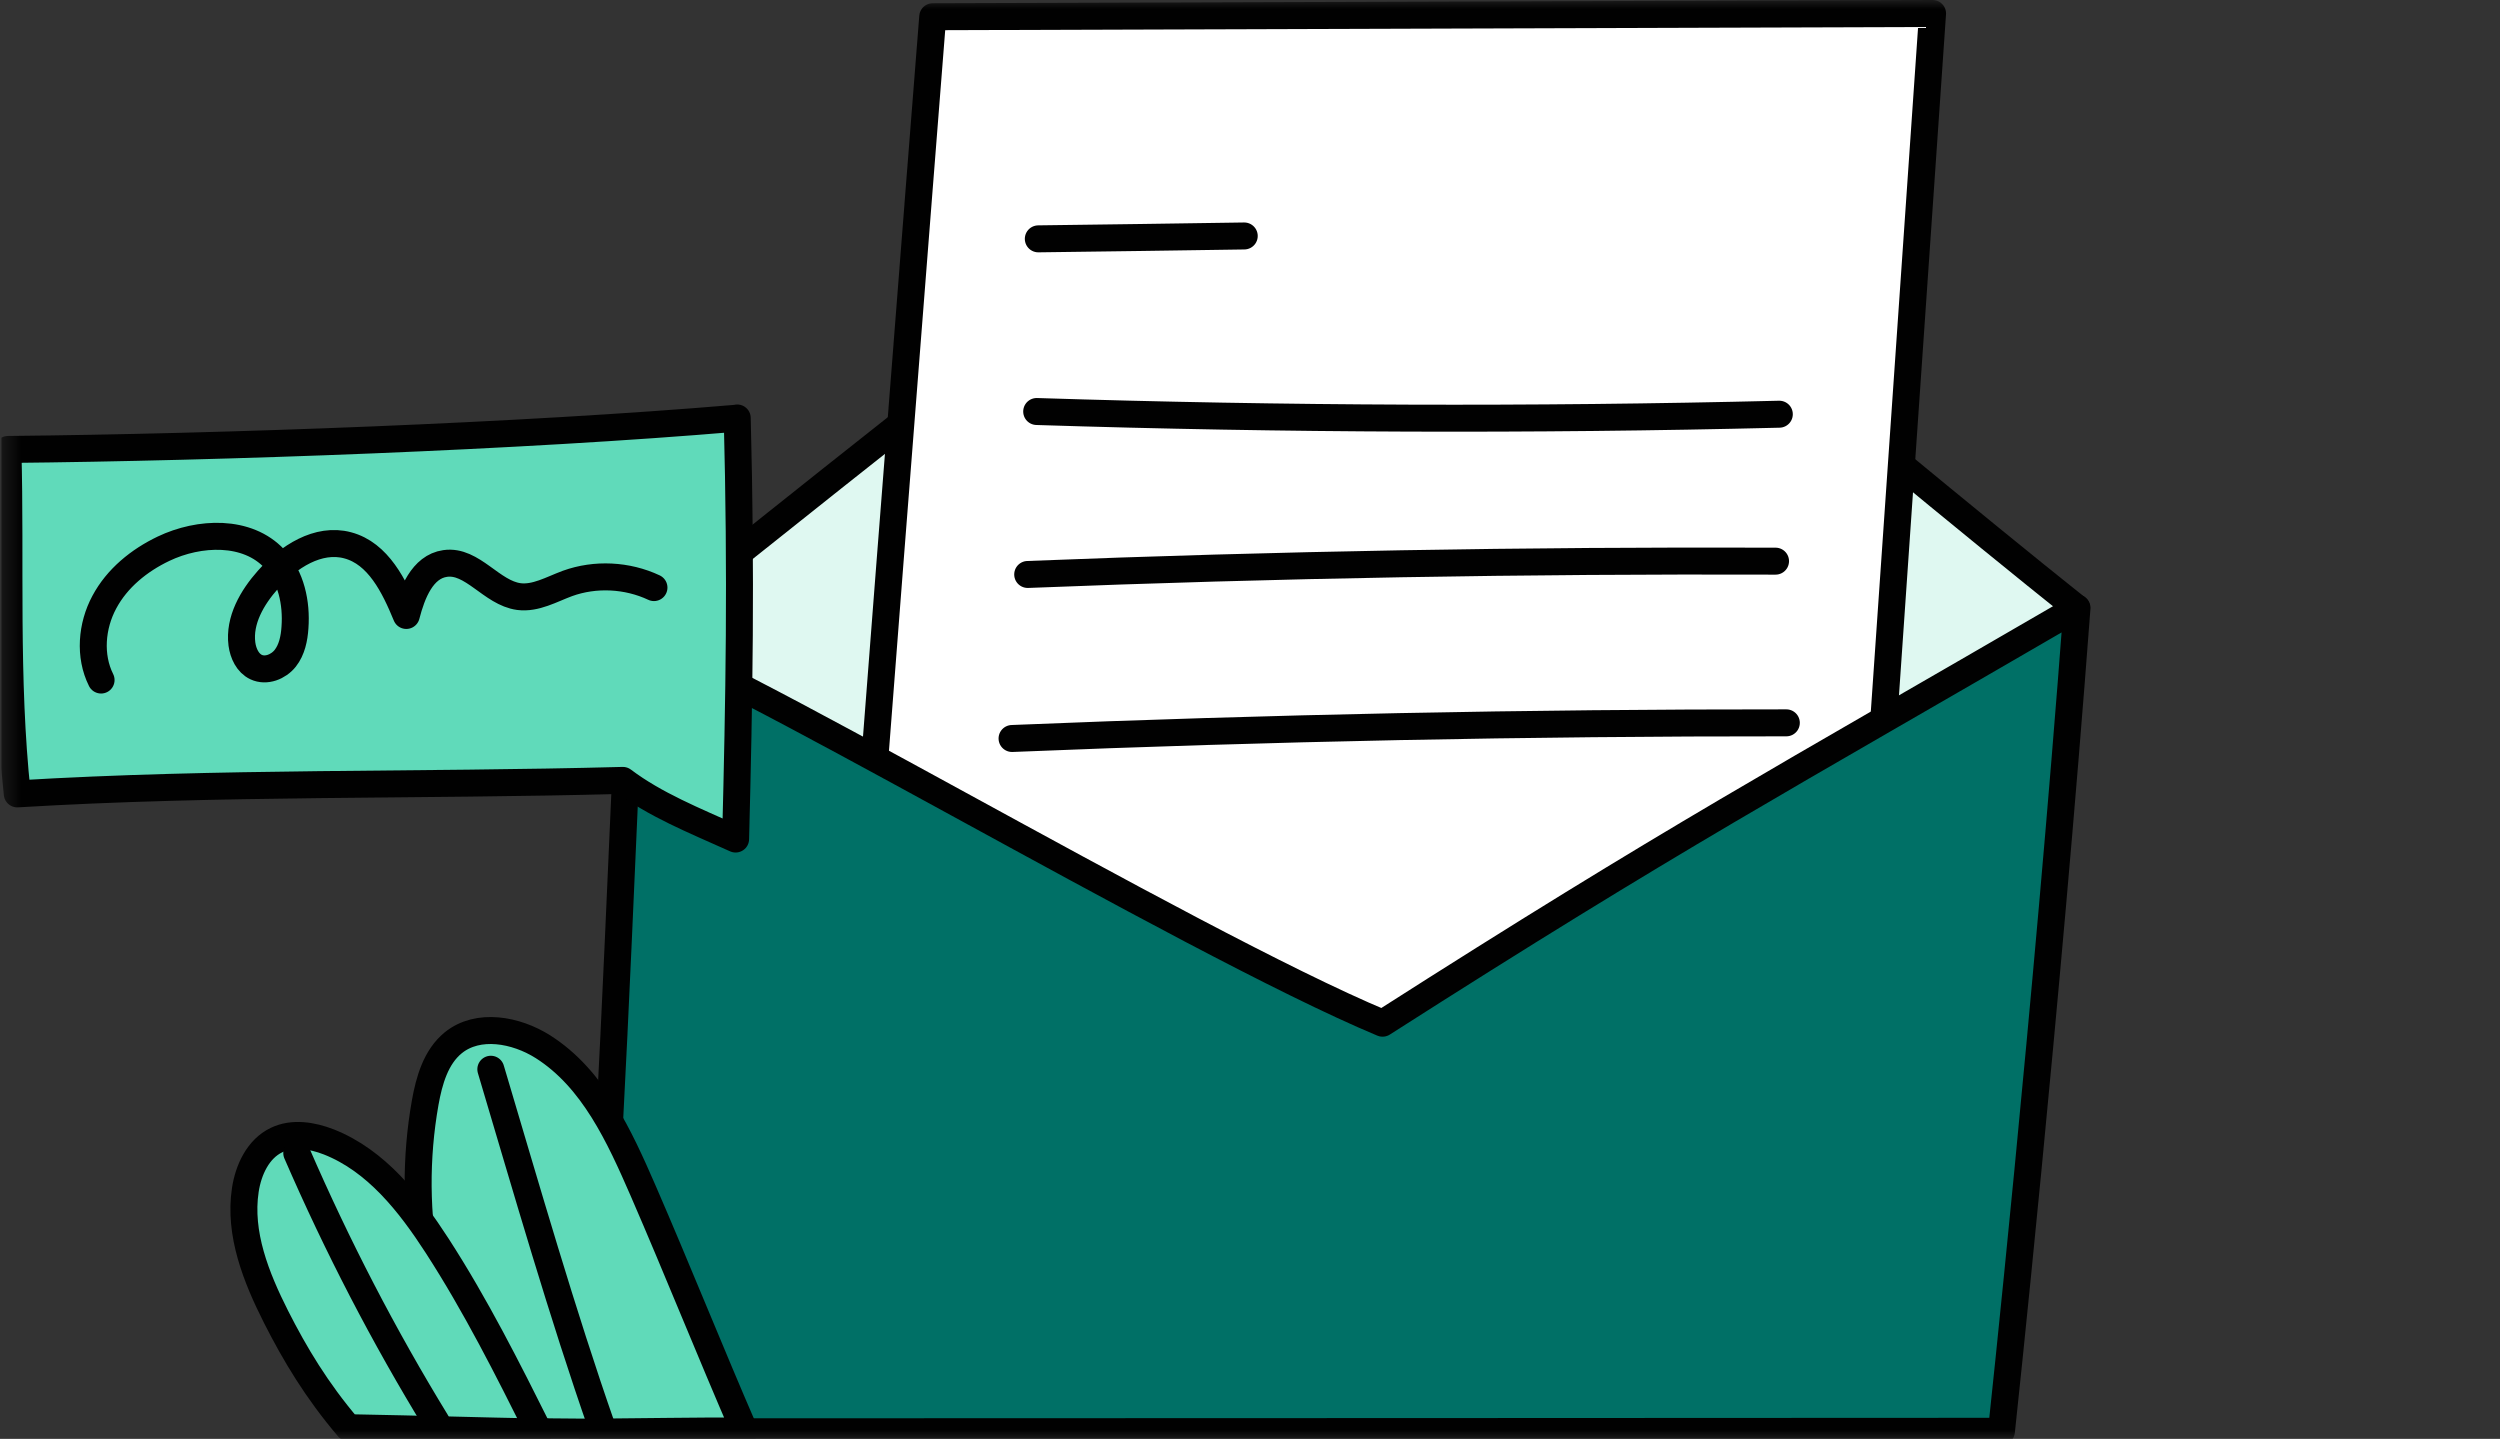
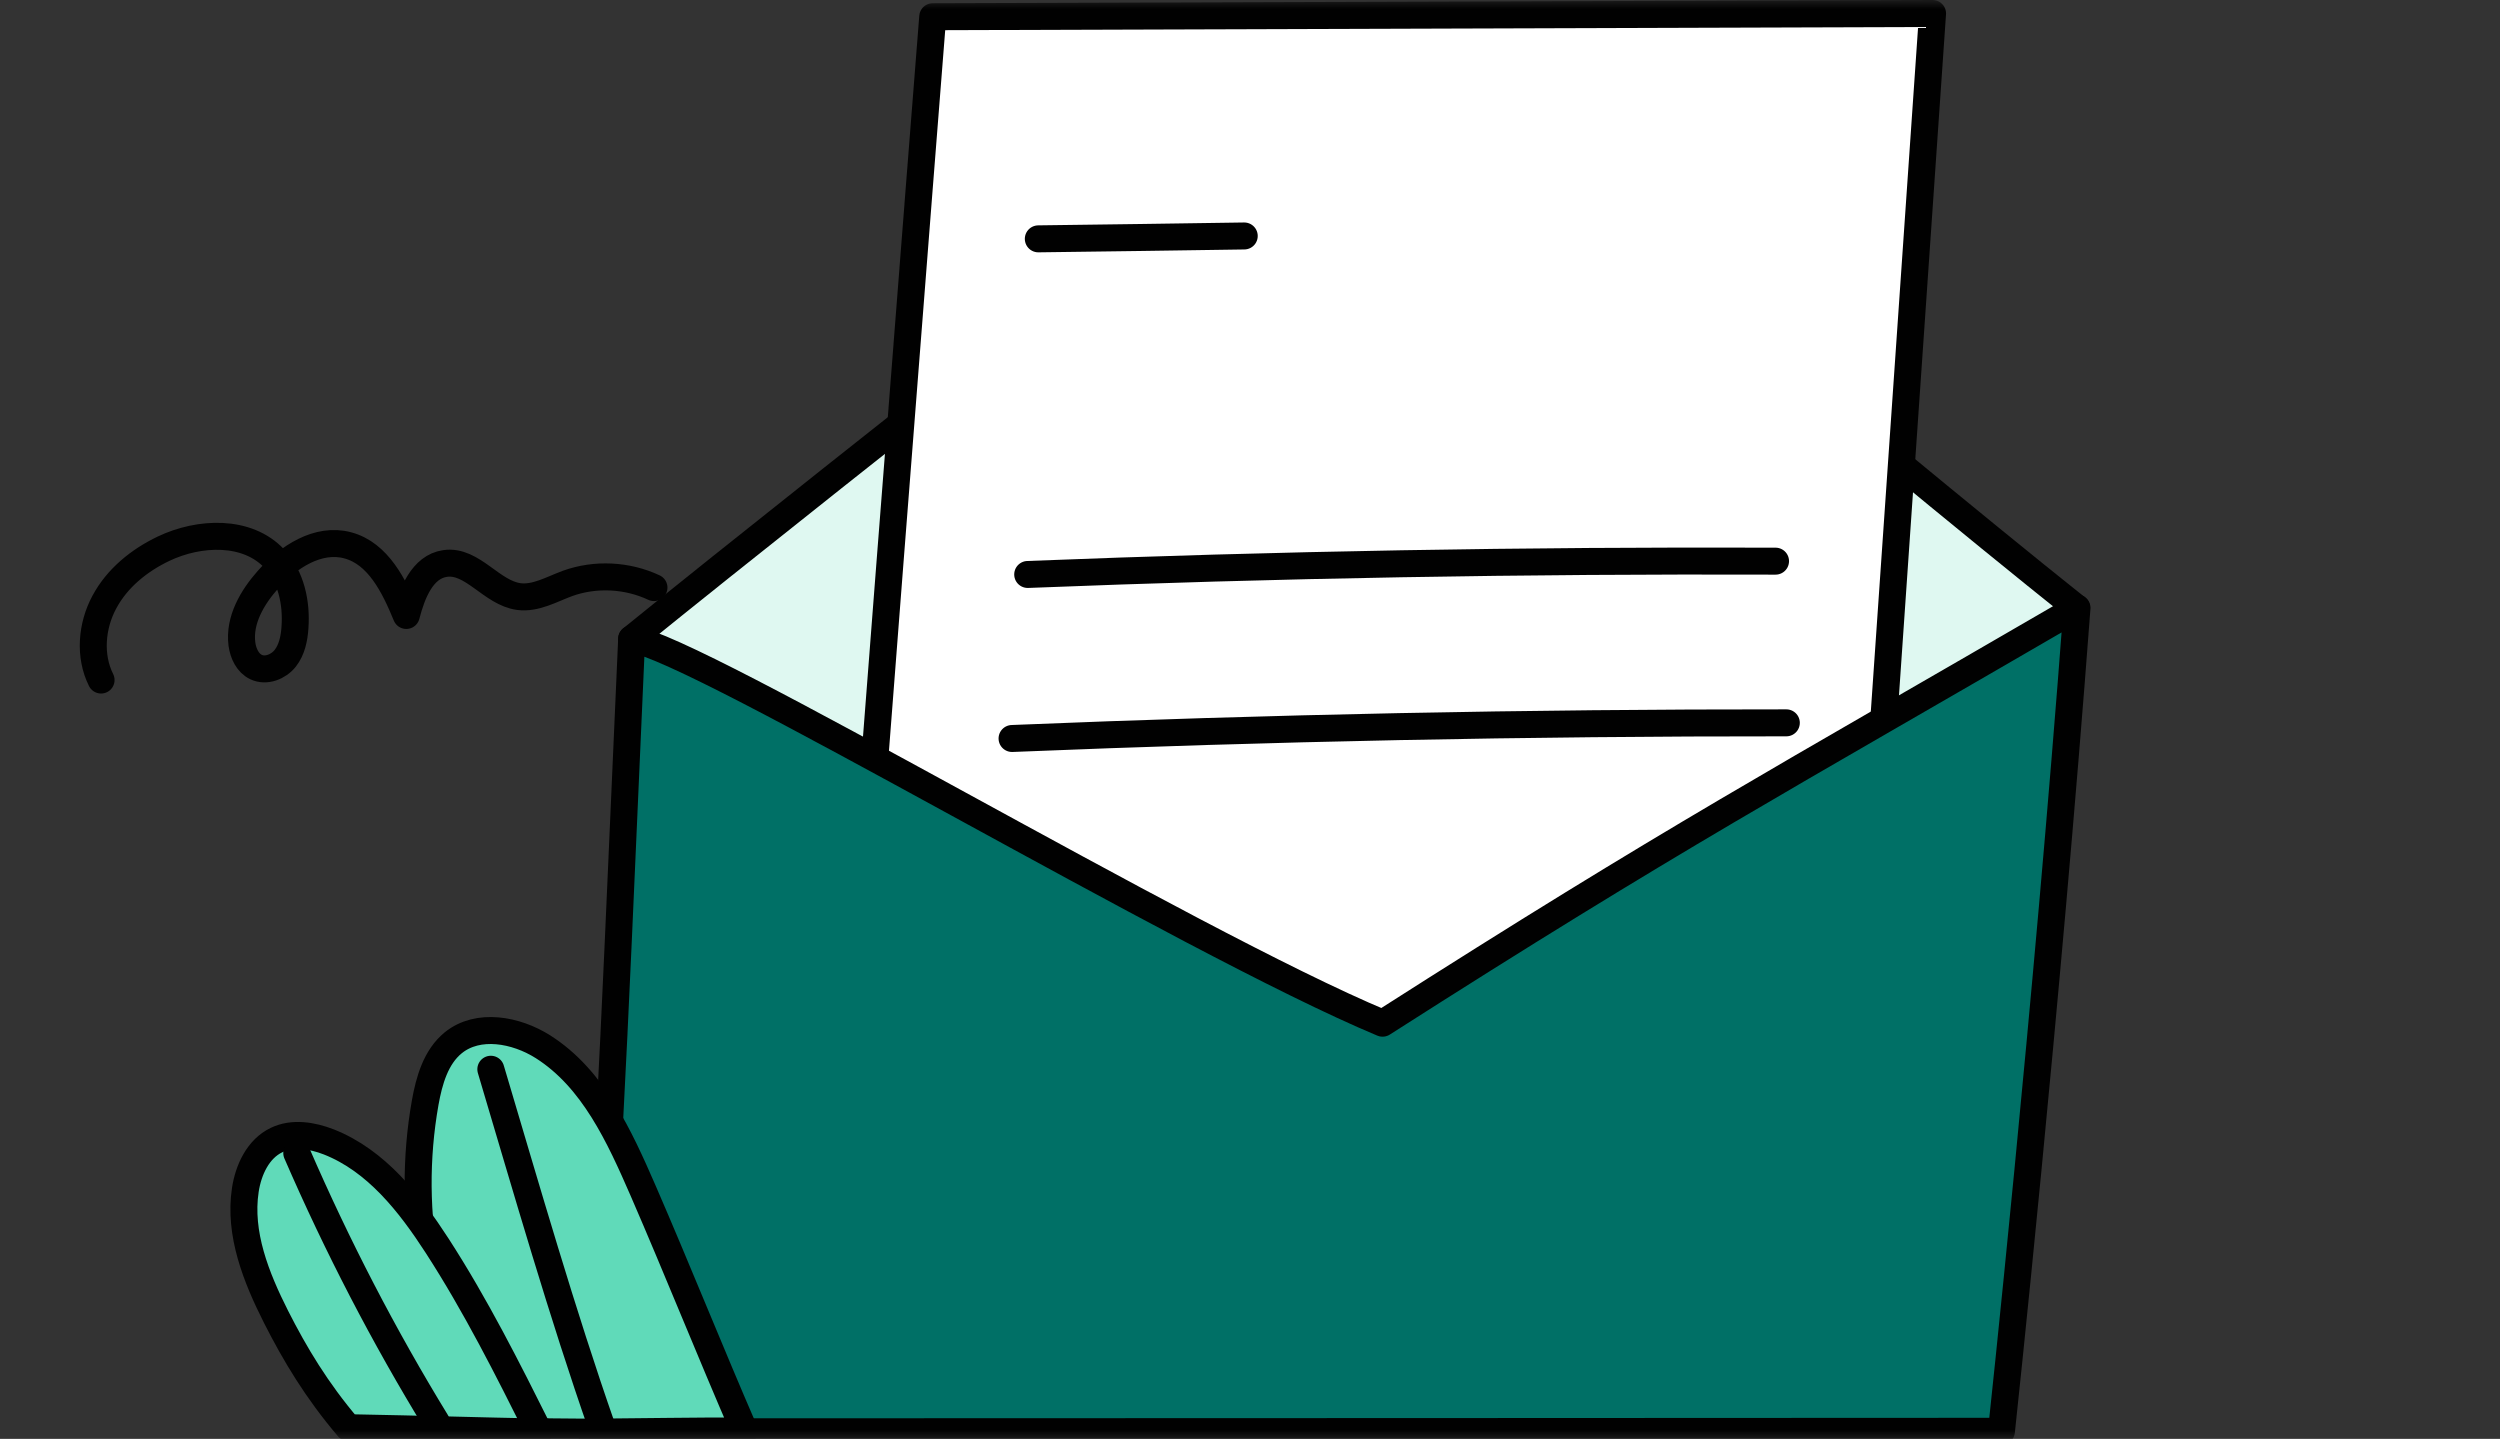
<svg xmlns="http://www.w3.org/2000/svg" id="Layer_1" version="1.1" viewBox="0 0 139 80">
  <rect x="0" y="0" width="139" height="80" fill="#333333" stroke="none" />
  <defs>
    <style>
      .st0, .st1 {
        fill: none;
      }

      .st2 {
        mask: url(#mask);
      }

      .st3 {
        fill: #007066;
      }

      .st3, .st4, .st5, .st1, .st6, .st7 {
        stroke: #010101;
        stroke-linecap: round;
        stroke-linejoin: round;
        stroke-width: 1.5px;
      }

      .st4 {
        fill: #60daba;
      }

      .st5 {
        fill: #dff8f1;
      }

      .st8, .st6 {
        fill: #fff;
      }

      .st9 {
        clip-path: url(#clippath);
      }

      .st7 {
        fill: #60dab9;
      }
    </style>
    <clipPath id="clippath">
      <rect class="st0" x=".07" width="138" height="80" />
    </clipPath>
    <mask id="mask" x="-.31" y="0" width="138.38" height="80.37" maskUnits="userSpaceOnUse">
      <g id="mask0_390_1500">
        <path class="st8" d="M138.07,0H.07v80h138V0Z" />
      </g>
    </mask>
  </defs>
  <g class="st9">
    <g class="st2">
      <g>
        <path class="st5" d="M35.12,35.52C46.06,26.64,77.3,2.14,77.3,2.14c0,0,27.03,22.8,38.16,31.66-2.96,3.49-6.46,4.03-10.06,6.83-10.03,7.82-20.05,15.64-30.08,23.46-.62.49-1.31,1-2.1,1.01-.5,0-.97-.19-1.42-.38-13.14-5.56-25.53-14.27-36.68-29.2Z" />
        <path class="st6" d="M47.16,62.48c-.06-1.3,4.7-61.55,4.7-61.55l55.59-.18-4.28,61.96s-55.99-.58-56-.24Z" />
        <path class="st3" d="M35.12,35.52c-.77,16.98-1.1,27.1-2.28,44.09,17.84,0,78.44-.03,78.44-.03,0,0,2.53-23.48,4.2-45.78-16.72,9.72-22.36,12.71-38.61,23.09-10.97-4.58-38.01-20.81-41.75-21.36h0Z" />
        <path class="st1" d="M57.73,13.28c3.82-.05,7.63-.1,11.45-.16" />
-         <path class="st1" d="M57.64,22.88c13.76.44,27.53.49,41.29.15" />
        <path class="st1" d="M57.14,31.94c13.85-.55,27.72-.79,41.58-.74" />
        <path class="st1" d="M56.27,41.06c14.34-.59,28.7-.88,43.05-.87" />
-         <path class="st4" d="M40.99,23.25c-12.12,1.03-28.57,1.62-40.55,1.74.17,6.26-.17,12.73.52,19.15,11.3-.68,22.11-.44,33.67-.75,1.79,1.35,3.93,2.21,6.27,3.26.2-7.89.32-14.5.09-23.41Z" />
+         <path class="st4" d="M40.99,23.25Z" />
        <path class="st1" d="M5.62,37.81c-.67-1.34-.53-3.01.18-4.33.71-1.33,1.93-2.32,3.29-2.97,1.99-.95,4.66-1.06,6.17.56.93,1,1.24,2.45,1.14,3.82-.04.61-.17,1.24-.54,1.71-.38.48-1.07.75-1.62.49-.47-.22-.72-.76-.79-1.28-.17-1.32.57-2.59,1.45-3.58,1.13-1.27,2.79-2.35,4.43-1.91,1.7.45,2.59,2.27,3.26,3.9.32-1.24.89-2.71,2.16-2.89,1.51-.22,2.58,1.64,4.1,1.84.93.12,1.81-.4,2.7-.73,1.55-.56,3.32-.47,4.81.23" />
        <path class="st7" d="M41.4,79.57c-1.88-4.33-3.76-9.03-5.64-13.36-1.32-3.03-2.78-6.24-5.57-8.01-1.5-.95-3.61-1.34-4.99-.22-.97.79-1.34,2.1-1.56,3.33-1.09,6.16.09,12.7,3.64,18.19,4.77.24,7.84.06,14.12.06h0Z" />
        <path class="st1" d="M27.29,59.45c2.01,6.75,3.97,13.58,6.19,19.93" />
        <path class="st7" d="M29.98,79.62c-1.76-3.52-3.53-7.04-5.67-10.35-1.54-2.38-3.39-4.74-6.03-5.78-.93-.36-2.01-.54-2.91-.1-1.02.49-1.56,1.65-1.73,2.77-.37,2.43.6,4.86,1.71,7.06,1.05,2.07,2.25,4.08,4.02,6.16,4.3.08,7.34.18,10.6.24h0Z" />
        <path class="st1" d="M16.5,64.11c2.24,5.16,4.83,10.17,7.77,14.97" />
      </g>
    </g>
  </g>
</svg>